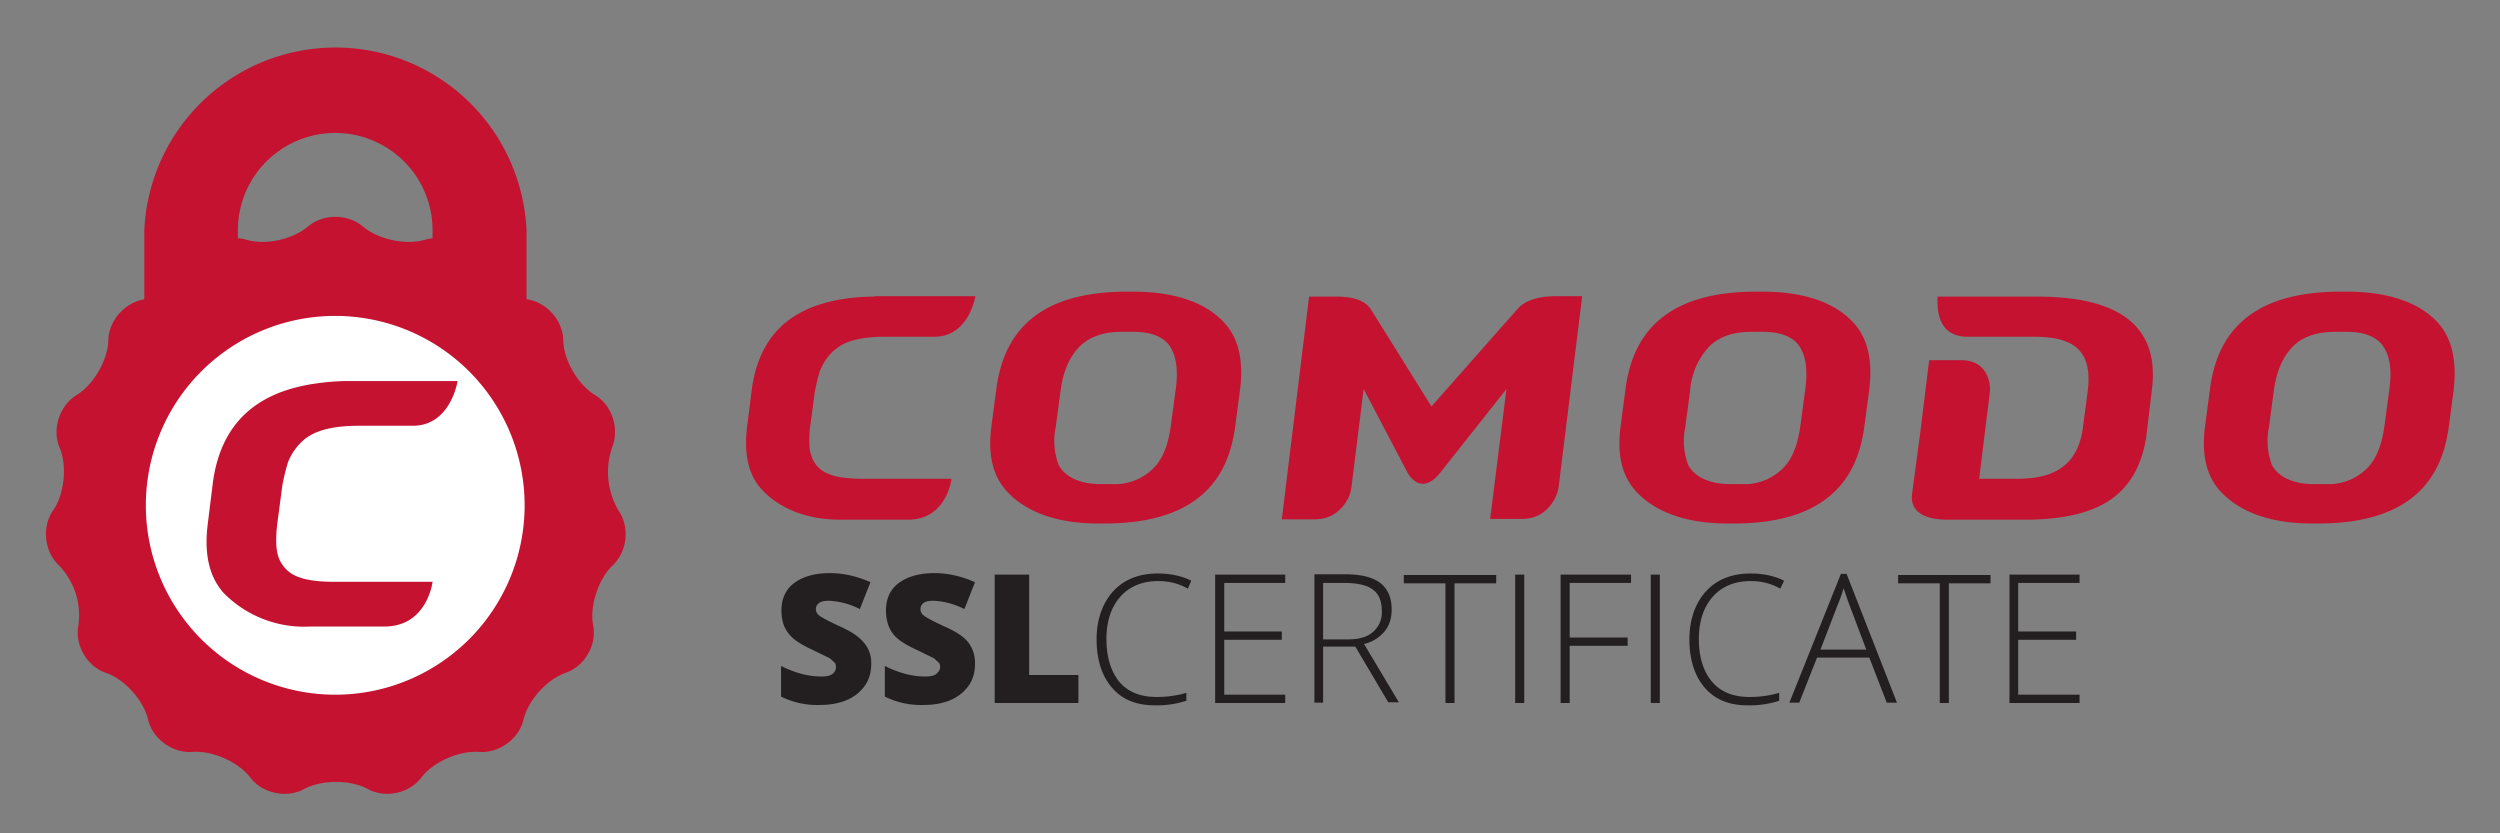
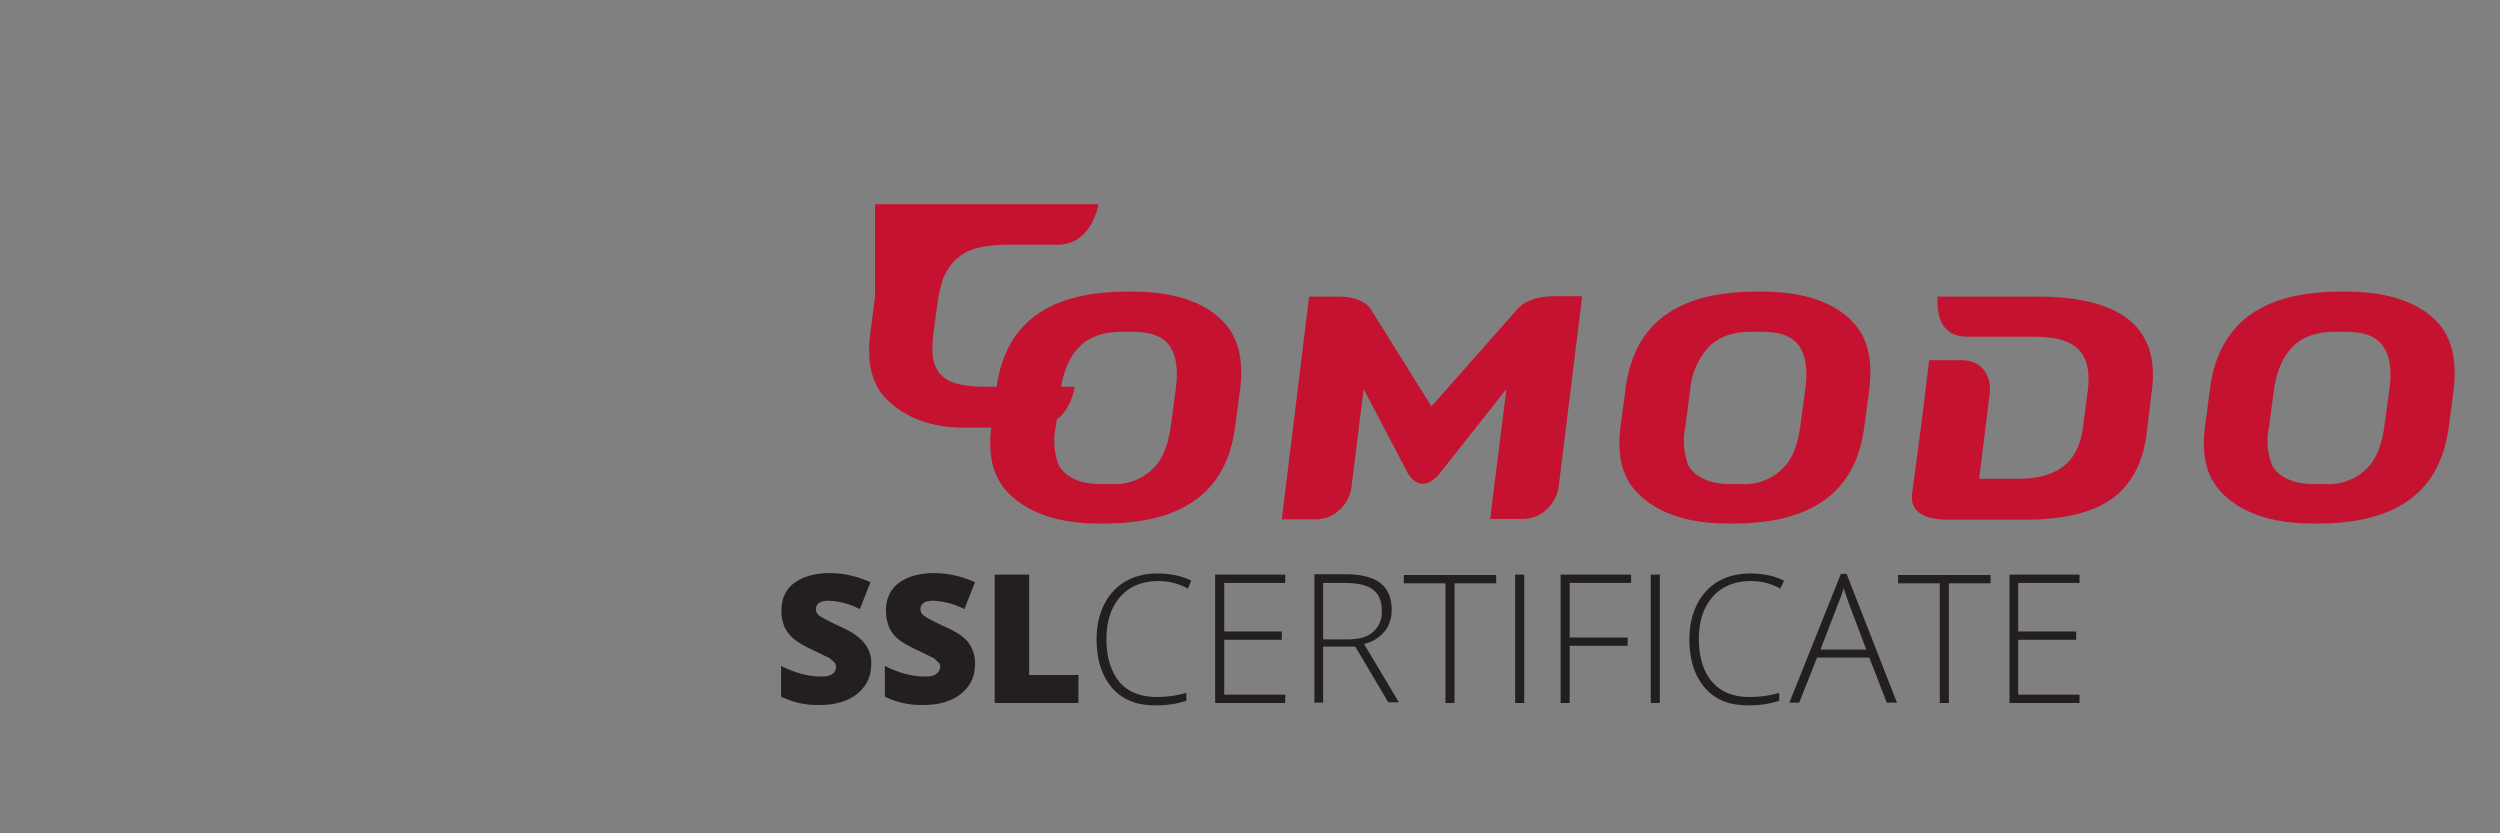
<svg xmlns="http://www.w3.org/2000/svg" preserveAspectRatio="xMinYMin meet" viewBox="0 0 660 220">
  <rect x="0" y="0" width="660" height="220" fill="#808080" stroke="none" />
-   <path d="M62.8 105.2V60.8a25.7 25.7 0 1 1 51.4 0v44.3H139V60.8a50.5 50.5 0 0 0-100.9 0v44.3h24.7z" fill="#C41230" />
-   <path d="M81.3 59.8c4-3.4 10.5-3.4 14.5 0s11.3 5 16.4 3.5c5-1.5 11 1.1 13.2 5.9 2.3 4.8 8.3 9.2 13.6 9.8 5.2.7 9.6 5.5 9.7 10.8s3.9 11.8 8.4 14.5 6.5 8.9 4.5 13.8a20 20 0 0 0 1.7 16.7c3 4.3 2.3 10.8-1.5 14.4s-6.2 10.8-5.2 15.9c1 5.2-2.3 10.8-7.2 12.5-5 1.7-10 7.3-11.2 12.4s-6.5 8.9-11.7 8.5-12.1 2.6-15.3 6.8-9.5 5.5-14.1 3-12.1-2.5-16.8 0c-4.6 2.5-11 1.2-14.2-3s-10.1-7.2-15.3-6.8-10.5-3.4-11.7-8.5-6.2-10.7-11.2-12.4-8.2-7.4-7.2-12.5a19 19 0 0 0-5.2-15.9c-3.8-3.6-4.5-10.1-1.5-14.4s3.8-11.8 1.7-16.7c-2-4.8 0-11 4.5-13.8 4.5-2.7 8.3-9.3 8.4-14.5s4.5-10.1 9.7-10.8 11.3-5.1 13.6-9.8c2.2-4.8 8.2-7.4 13.2-5.9 4.9 1.5 12.2-.1 16.2-3.5z" fill="#C41230" />
-   <path d="M88.5 83.4a50 50 0 1 0 0 100 50 50 0 0 0 0-100z" fill="#fff" />
-   <path d="M91.9 100.6c-3.2 0-6.2.3-8.9.7-16.1 2.4-24.8 11.2-26.8 26.1l-1.4 11.3c-.9 7.8.5 13.6 4.2 17.8a29.8 29.8 0 0 0 23 8.9h19.5c11.3 0 12.7-11.8 12.7-11.8H88.3c-3.5 0-6.9-.3-9.3-1.2a8.6 8.6 0 0 1-5.9-7.1c-.3-1.5-.2-4.8.1-7l1.3-9.9c.4-2.5 1.2-5.3 1.5-6.3a15 15 0 0 1 5-6.6c1.5-1 4.9-3.1 13.7-3.1H109c10 0 11.8-11.8 11.8-11.8H91.9z" fill="#C41230" />
  <g fill="#231F20">
    <path d="M230 175.3c0 2.1-.5 4-1.6 5.6s-2.6 2.9-4.6 3.8-4.4 1.4-7.1 1.4a21.4 21.4 0 0 1-10.5-2.2v-8.1c1.7.9 3.6 1.6 5.4 2.1 1.9.5 3.6.7 5.2.7 1.4 0 2.4-.2 3-.7s.9-1.1.9-1.8c0-.5-.1-.9-.4-1.2l-1.2-1.1-4.5-2.2c-2.2-1-3.9-2-5-2.9s-1.9-2-2.5-3.2c-.5-1.2-.8-2.7-.8-4.3 0-3.1 1.1-5.6 3.4-7.3s5.4-2.6 9.4-2.6c3.5 0 7.1.8 10.7 2.4l-2.8 7.1a19.8 19.8 0 0 0-8.2-2.2c-1.2 0-2 .2-2.6.6-.5.4-.8.9-.8 1.6s.3 1.3 1 1.8 2.6 1.5 5.6 2.9c2.9 1.3 4.9 2.7 6.1 4.2a8 8 0 0 1 1.9 5.6zM257.4 175.3c0 2.1-.5 4-1.6 5.6s-2.6 2.9-4.6 3.8-4.4 1.4-7.1 1.4a21.4 21.4 0 0 1-10.5-2.2v-8.1c1.7.9 3.6 1.6 5.4 2.1 1.9.5 3.6.7 5.2.7 1.4 0 2.4-.2 3-.7s1-1.1 1-1.8c0-.5-.1-.9-.4-1.2l-1.2-1.1-4.5-2.2c-2.2-1-3.9-2-5-2.9s-1.9-2-2.4-3.2-.8-2.7-.8-4.3c0-3.1 1.1-5.6 3.4-7.3s5.4-2.6 9.4-2.6c3.5 0 7.1.8 10.7 2.4l-2.8 7.1a19.8 19.8 0 0 0-8.2-2.2c-1.2 0-2.1.2-2.6.6s-.8.9-.8 1.6.3 1.3 1 1.8 2.5 1.5 5.6 2.9c2.9 1.3 5 2.7 6.1 4.2a8.9 8.9 0 0 1 1.7 5.6zM262.6 185.6v-33.9h9.1v26.5h13v7.4h-22.1zM305.8 153.4c-4.2 0-7.6 1.4-10 4.1s-3.7 6.4-3.7 11.2 1.2 8.6 3.4 11.3c2.3 2.7 5.6 4 9.9 4 2.8 0 5.5-.4 7.8-1.1v2.1a25 25 0 0 1-8.4 1.2c-4.8 0-8.5-1.5-11.2-4.6s-4.1-7.4-4.1-12.9c0-3.4.7-6.5 2-9.1s3.2-4.7 5.6-6.1 5.3-2.1 8.5-2.1c3.3 0 6.3.6 8.9 1.9l-.9 2.1c-2.5-1.4-5.1-2-7.8-2zM339.3 185.6h-18.5v-33.9h18.5v2.2h-16.1v12.8h15.2v2.2h-15.2v14.5h16.1v2.2zM349.3 170.8v14.7H347v-33.9h8.1c4.2 0 7.3.8 9.3 2.3 2 1.6 3 3.9 3 7 0 2.3-.6 4.2-1.8 5.7a9.8 9.8 0 0 1-5.5 3.4l9.2 15.4h-2.8l-8.7-14.7h-8.5zm0-2h6.5c2.9 0 5.1-.6 6.6-1.9a6.8 6.8 0 0 0 2.4-5.6c0-2.6-.8-4.5-2.3-5.6-1.5-1.2-4.1-1.8-7.6-1.8h-5.6v14.9zM384 185.6h-2.4V154h-11v-2.2H395v2.2h-11v31.6zM400 185.6v-33.9h2.4v33.9H400zM414.3 185.6H412v-33.9h18.6v2.2h-16.2v14.4h15.3v2.2h-15.3v15.1zM435.8 185.6v-33.9h2.4v33.9h-2.4zM462.2 153.4c-4.2 0-7.6 1.4-10 4.1s-3.7 6.4-3.7 11.2 1.2 8.6 3.5 11.3 5.6 4 9.9 4c2.8 0 5.5-.4 7.8-1.1v2.1a25 25 0 0 1-8.4 1.2c-4.8 0-8.5-1.5-11.2-4.6s-4.1-7.4-4.1-12.9c0-3.4.7-6.5 2-9.1s3.2-4.7 5.6-6.1 5.3-2.1 8.5-2.1c3.3 0 6.3.6 8.9 1.9l-1 2.1c-2.5-1.4-5.1-2-7.8-2zM493.5 173.6h-13.8l-4.7 11.9h-2.6l13.6-34h1.5l13.3 34h-2.7l-4.6-11.9zm-12.9-2.1h12.1l-4.6-12.2-1.4-4a31 31 0 0 1-1.4 4l-4.7 12.2zM514.5 185.6h-2.4V154h-11v-2.2h24.4v2.2h-11v31.6zM549 185.6h-18.5v-33.9H549v2.2h-16.2v12.8h15.3v2.2h-15.3v14.5H549v2.2z" />
  </g>
  <g fill="#C41230">
-     <path d="M537.7 78.3h-26.2v1.8c.1 3.9 1.4 8.8 8 8.8H537c10.2 0 15.7 3.4 14.1 14.8l-1.2 9.1c-1.5 11.8-10 13.6-17.5 13.6h-9.9l2.8-22.7c.4-3.3-1.2-8.6-7.4-8.6h-8.6l-2.3 18.7-2.2 16.5c-.6 4.4 2.6 6.9 9.5 6.9h20.2c20.5 0 26.1-7.4 28.9-12.1 1.5-2.7 2.6-5.9 3.2-9.7l1.5-12.5c.9-7.1-.5-12.5-4-16.5-4.7-5.3-13.3-8.1-26.4-8.1zM299.7 77h-2.9c-20.6.2-31.4 8.8-33.7 25.2l-1.4 10.6c-.9 7.3.4 12.8 4 16.8 4.4 4.9 12.1 8.5 23.7 8.6h2.9c20.2-.2 30.9-8.5 33.5-23.8l.2-1.1 1.4-10.6c.9-7.6-.4-13.3-4.1-17.4-4.4-4.9-12.1-8.2-23.6-8.3zm10.7 25.7l-1.3 9.7c-.6 4.3-1.7 7.6-3.6 10.1a14.3 14.3 0 0 1-11.9 5.3h-3.1c-5.4 0-9.3-1.9-11-5a18 18 0 0 1-.8-10l1.3-9.7c.7-5.2 2.4-9 5.1-11.7 2.7-2.6 6.4-3.8 11-3.8h3c3.1 0 7.3.5 9.6 3.6 1.8 2.6 2.4 6.3 1.7 11.5zM643.7 85.3c-4.4-4.9-12.1-8.2-23.6-8.3h-2.9c-20.6.2-31.4 8.8-33.7 25.2l-1.4 10.6c-.9 7.3.4 12.8 4 16.8 4.4 4.9 12.1 8.5 23.7 8.6h2.9c20.2-.2 30.9-8.5 33.5-23.8l.2-1.1 1.4-10.6c.8-7.6-.5-13.3-4.1-17.4zm-12.9 17.4l-1.3 9.7c-.6 4.3-1.7 7.6-3.6 10.1a14.3 14.3 0 0 1-11.9 5.3h-3.2c-5.4 0-9.3-1.9-11-5a18 18 0 0 1-.8-10l1.3-9.7c.7-5.2 2.4-9 5.1-11.7 2.6-2.6 6.4-3.8 11-3.8h3c3.1 0 7.3.5 9.6 3.6 1.9 2.6 2.5 6.3 1.8 11.5zM465.8 77h-2.9c-20.6.2-31.4 8.8-33.7 25.2l-1.4 10.6c-.9 7.3.4 12.8 4 16.8 4.4 4.9 12.1 8.5 23.7 8.6h2.9c20.2-.2 30.9-8.5 33.5-23.8l.2-1.1 1.4-10.6c.9-7.6-.4-13.3-4.1-17.4-4.4-4.9-12-8.2-23.6-8.3zm10.8 25.7l-1.3 9.7c-.6 4.3-1.7 7.6-3.6 10.1a14.3 14.3 0 0 1-11.9 5.3h-3.1c-5.4 0-9.3-1.9-11-5a18 18 0 0 1-.8-10l1.3-9.7a19 19 0 0 1 5.1-11.7c2.7-2.6 6.4-3.8 11-3.8h3c3.1 0 7.3.5 9.6 3.6 1.8 2.6 2.4 6.3 1.7 11.5zM400.6 81.6l-22.7 25.7L362 81.8c-1.5-2.4-4.6-3.5-9.2-3.5h-7.2l-7.2 58.8h8.8c2.9 0 5-1.2 6.2-2.3a9.9 9.9 0 0 0 3.4-6.3l3.2-25.8 11.7 22.3c.5.8 1.9 2.7 3.8 2.7h.2c2 0 3.7-1.9 4.2-2.5l17.8-22.5-4.3 34.3h8.5c2.9 0 5-1.2 6.2-2.3 1.8-1.6 3.1-3.9 3.4-6.3l6.2-50.2h-7.5c-4.4.1-7.7 1.2-9.6 3.4zM231 78.3c-2.9 0-5.6.2-8.1.6-14.7 2.2-22.5 10.2-24.4 23.7l-1.3 10.3c-.8 7.1.4 12.4 3.8 16.2 4 4.4 10.8 8.1 20.9 8.1h17.8c10.3 0 11.5-10.8 11.5-10.8h-23.5c-3.2 0-6.3-.3-8.5-1.1-3-1.1-4.7-3-5.4-6.5-.2-1.4-.2-4.4.1-6.3l1.2-9c.4-2.3 1.1-4.9 1.4-5.7.9-2.1 2.3-4.4 4.6-6 1.3-1 4.5-2.9 12.5-2.9h13.1c9.1 0 10.8-10.7 10.8-10.7H231z" />
+     <path d="M537.7 78.3h-26.2v1.8c.1 3.9 1.4 8.8 8 8.8H537c10.2 0 15.7 3.4 14.1 14.8l-1.2 9.1c-1.5 11.8-10 13.6-17.5 13.6h-9.9l2.8-22.7c.4-3.3-1.2-8.6-7.4-8.6h-8.6l-2.3 18.7-2.2 16.5c-.6 4.4 2.6 6.9 9.5 6.9h20.2c20.5 0 26.1-7.4 28.9-12.1 1.5-2.7 2.6-5.9 3.2-9.7l1.5-12.5c.9-7.1-.5-12.5-4-16.5-4.7-5.3-13.3-8.1-26.4-8.1zM299.7 77h-2.9c-20.6.2-31.4 8.8-33.7 25.2l-1.4 10.6c-.9 7.3.4 12.8 4 16.8 4.4 4.9 12.1 8.5 23.7 8.6h2.9c20.2-.2 30.9-8.5 33.5-23.8l.2-1.1 1.4-10.6c.9-7.6-.4-13.3-4.1-17.4-4.4-4.9-12.1-8.2-23.6-8.3zm10.7 25.7l-1.3 9.7c-.6 4.3-1.7 7.6-3.6 10.1a14.3 14.3 0 0 1-11.9 5.3h-3.1c-5.4 0-9.3-1.9-11-5a18 18 0 0 1-.8-10l1.3-9.7c.7-5.2 2.4-9 5.1-11.7 2.7-2.6 6.4-3.8 11-3.8h3c3.1 0 7.3.5 9.6 3.6 1.8 2.6 2.4 6.3 1.7 11.5zM643.7 85.3c-4.4-4.9-12.1-8.2-23.6-8.3h-2.9c-20.6.2-31.4 8.8-33.7 25.2l-1.4 10.6c-.9 7.3.4 12.8 4 16.8 4.4 4.9 12.1 8.5 23.7 8.6h2.9c20.2-.2 30.9-8.5 33.5-23.8l.2-1.1 1.4-10.6c.8-7.6-.5-13.3-4.1-17.4zm-12.9 17.4l-1.3 9.7c-.6 4.3-1.7 7.6-3.6 10.1a14.3 14.3 0 0 1-11.9 5.3h-3.2c-5.4 0-9.3-1.9-11-5a18 18 0 0 1-.8-10l1.3-9.7c.7-5.2 2.4-9 5.1-11.7 2.6-2.6 6.4-3.8 11-3.8h3c3.1 0 7.3.5 9.6 3.6 1.9 2.6 2.5 6.3 1.8 11.5zM465.8 77h-2.9c-20.6.2-31.4 8.8-33.7 25.2l-1.4 10.6c-.9 7.3.4 12.8 4 16.8 4.4 4.9 12.1 8.5 23.7 8.6h2.9c20.2-.2 30.9-8.5 33.5-23.8l.2-1.1 1.4-10.6c.9-7.6-.4-13.3-4.1-17.4-4.4-4.9-12-8.2-23.6-8.3zm10.8 25.7l-1.3 9.7c-.6 4.3-1.7 7.6-3.6 10.1a14.3 14.3 0 0 1-11.9 5.3h-3.1c-5.4 0-9.3-1.9-11-5a18 18 0 0 1-.8-10l1.3-9.7a19 19 0 0 1 5.1-11.7c2.7-2.6 6.4-3.8 11-3.8h3c3.1 0 7.3.5 9.6 3.6 1.8 2.6 2.4 6.3 1.7 11.5zM400.6 81.6l-22.7 25.7L362 81.8c-1.5-2.4-4.6-3.5-9.2-3.5h-7.2l-7.2 58.8h8.8c2.9 0 5-1.2 6.2-2.3a9.9 9.9 0 0 0 3.4-6.3l3.2-25.8 11.7 22.3c.5.8 1.9 2.7 3.8 2.7h.2c2 0 3.7-1.9 4.2-2.5l17.8-22.5-4.3 34.3h8.5c2.9 0 5-1.2 6.2-2.3 1.8-1.6 3.1-3.9 3.4-6.3l6.2-50.2h-7.5c-4.4.1-7.7 1.2-9.6 3.4zM231 78.3l-1.3 10.3c-.8 7.1.4 12.4 3.8 16.2 4 4.4 10.8 8.1 20.9 8.1h17.8c10.3 0 11.5-10.8 11.5-10.8h-23.5c-3.2 0-6.3-.3-8.5-1.1-3-1.1-4.7-3-5.4-6.5-.2-1.4-.2-4.4.1-6.3l1.2-9c.4-2.3 1.1-4.9 1.4-5.7.9-2.1 2.3-4.4 4.6-6 1.3-1 4.5-2.9 12.5-2.9h13.1c9.1 0 10.8-10.7 10.8-10.7H231z" />
  </g>
</svg>